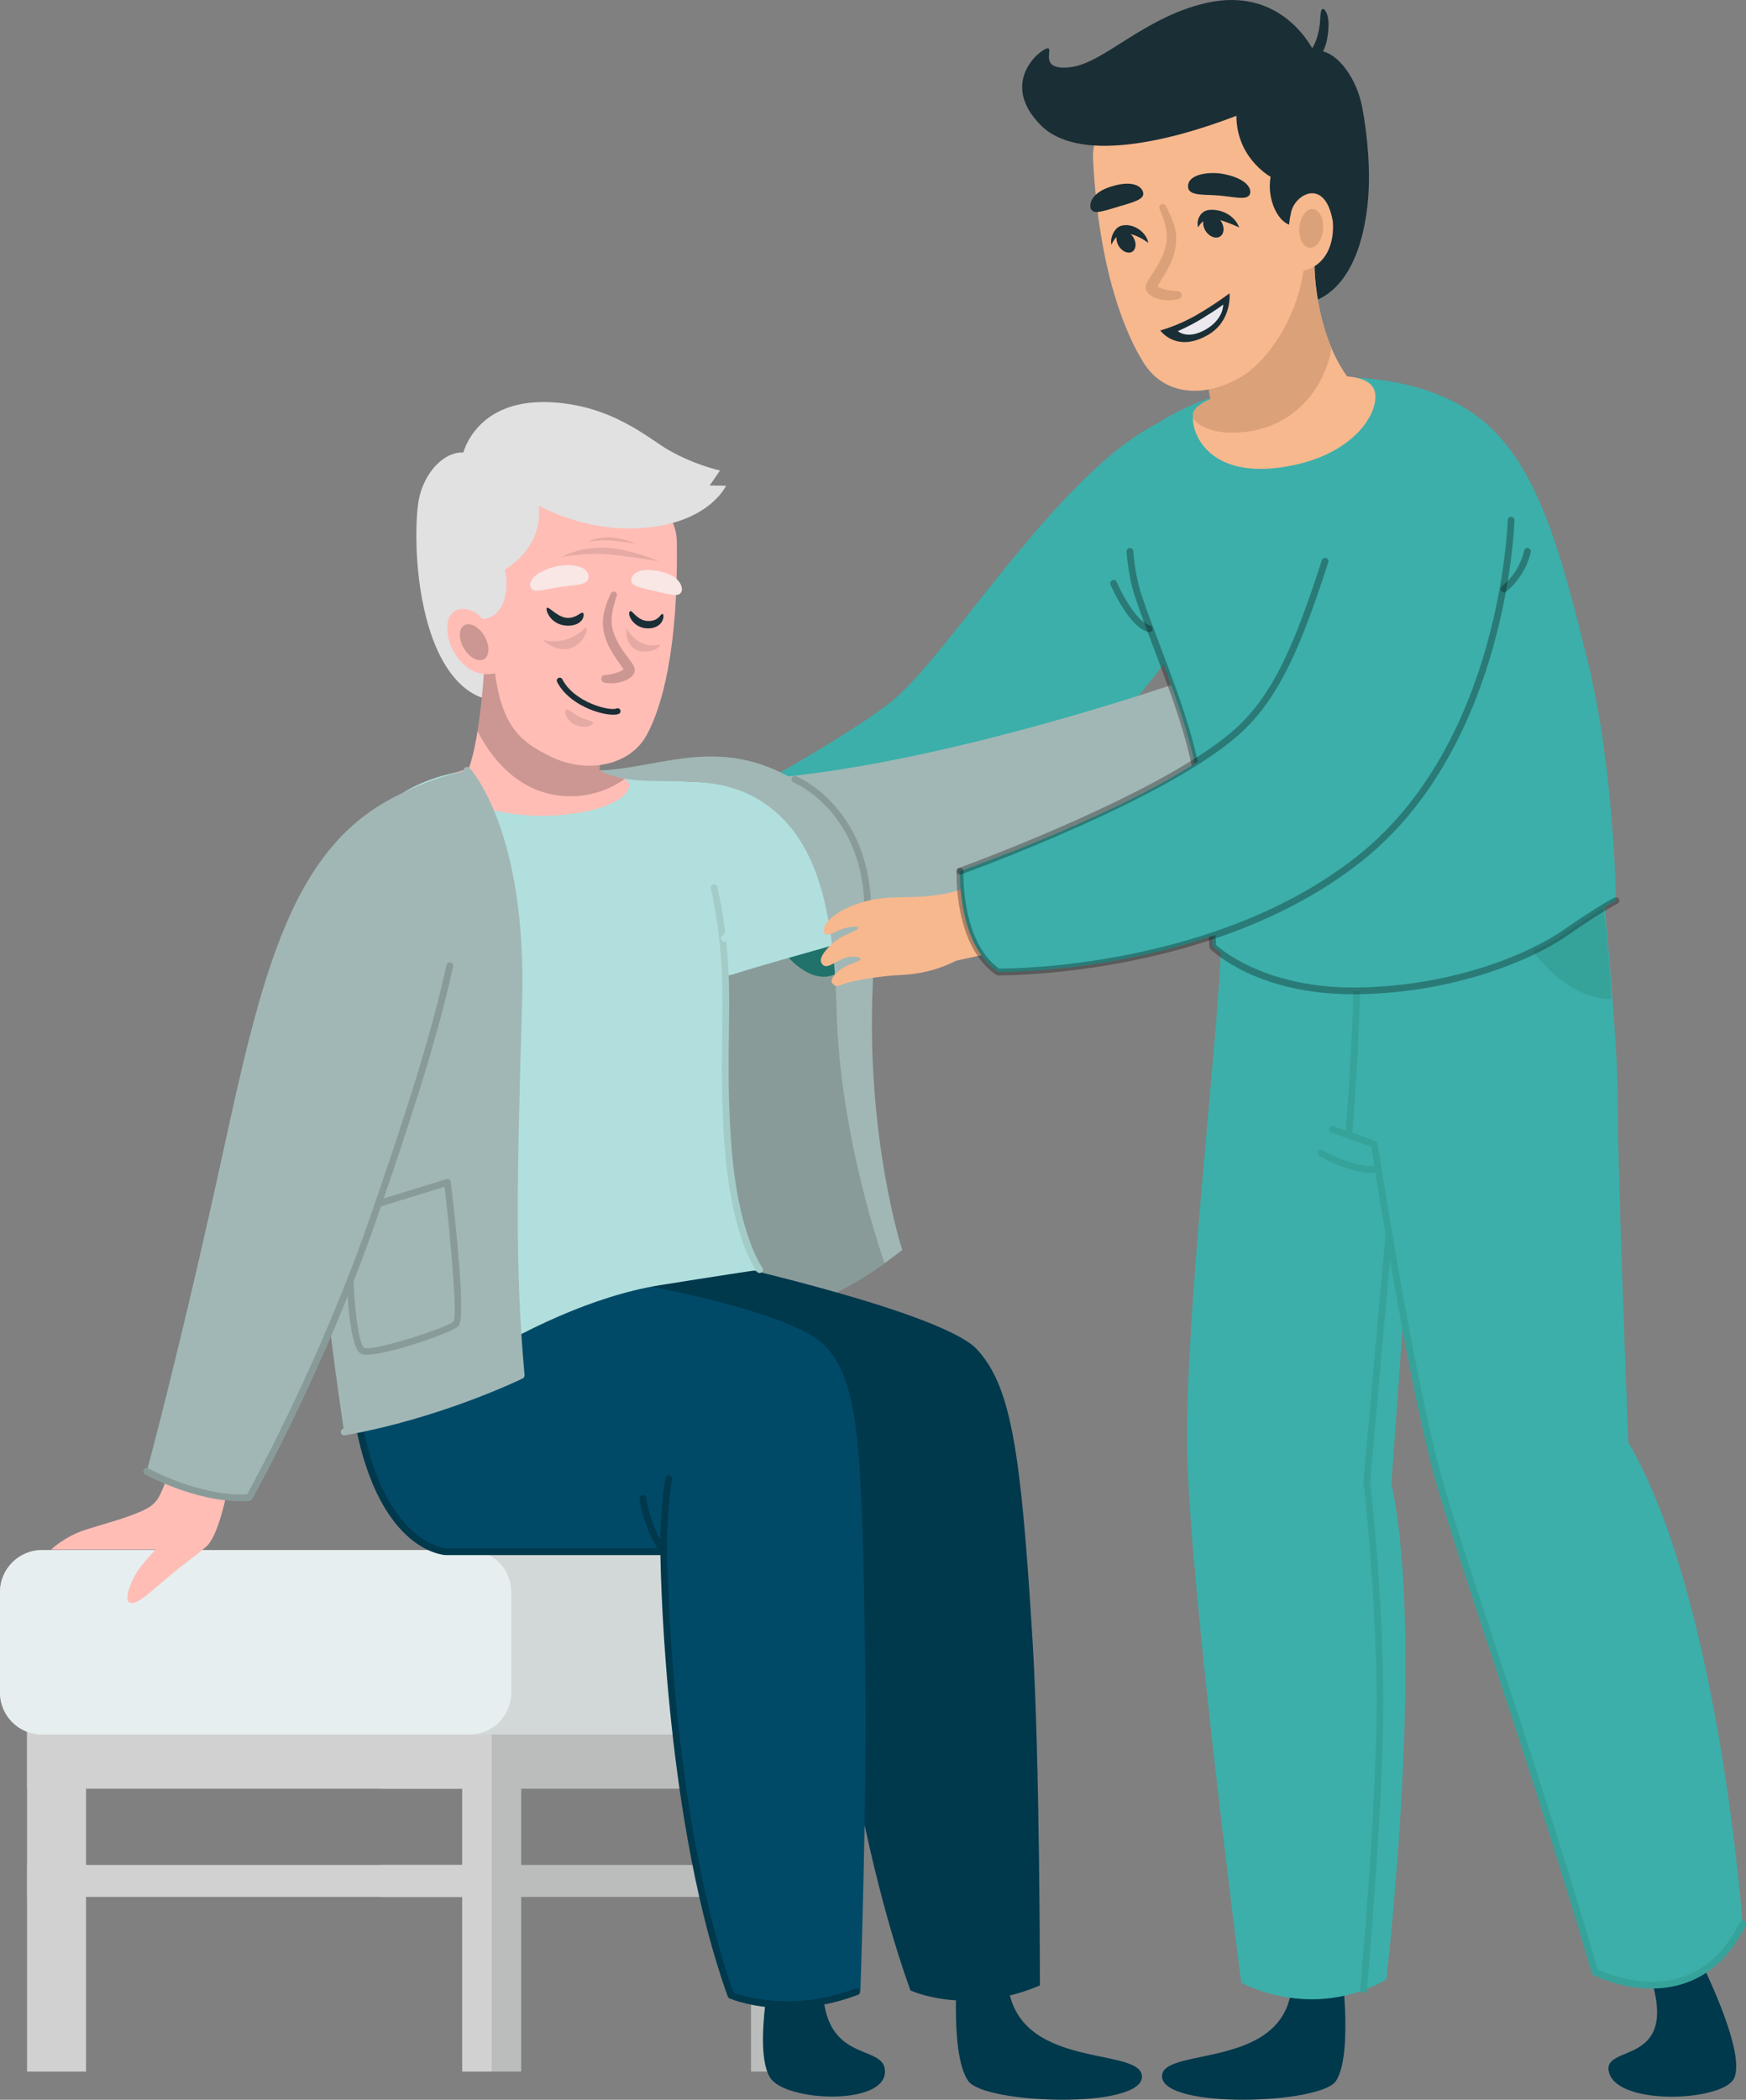
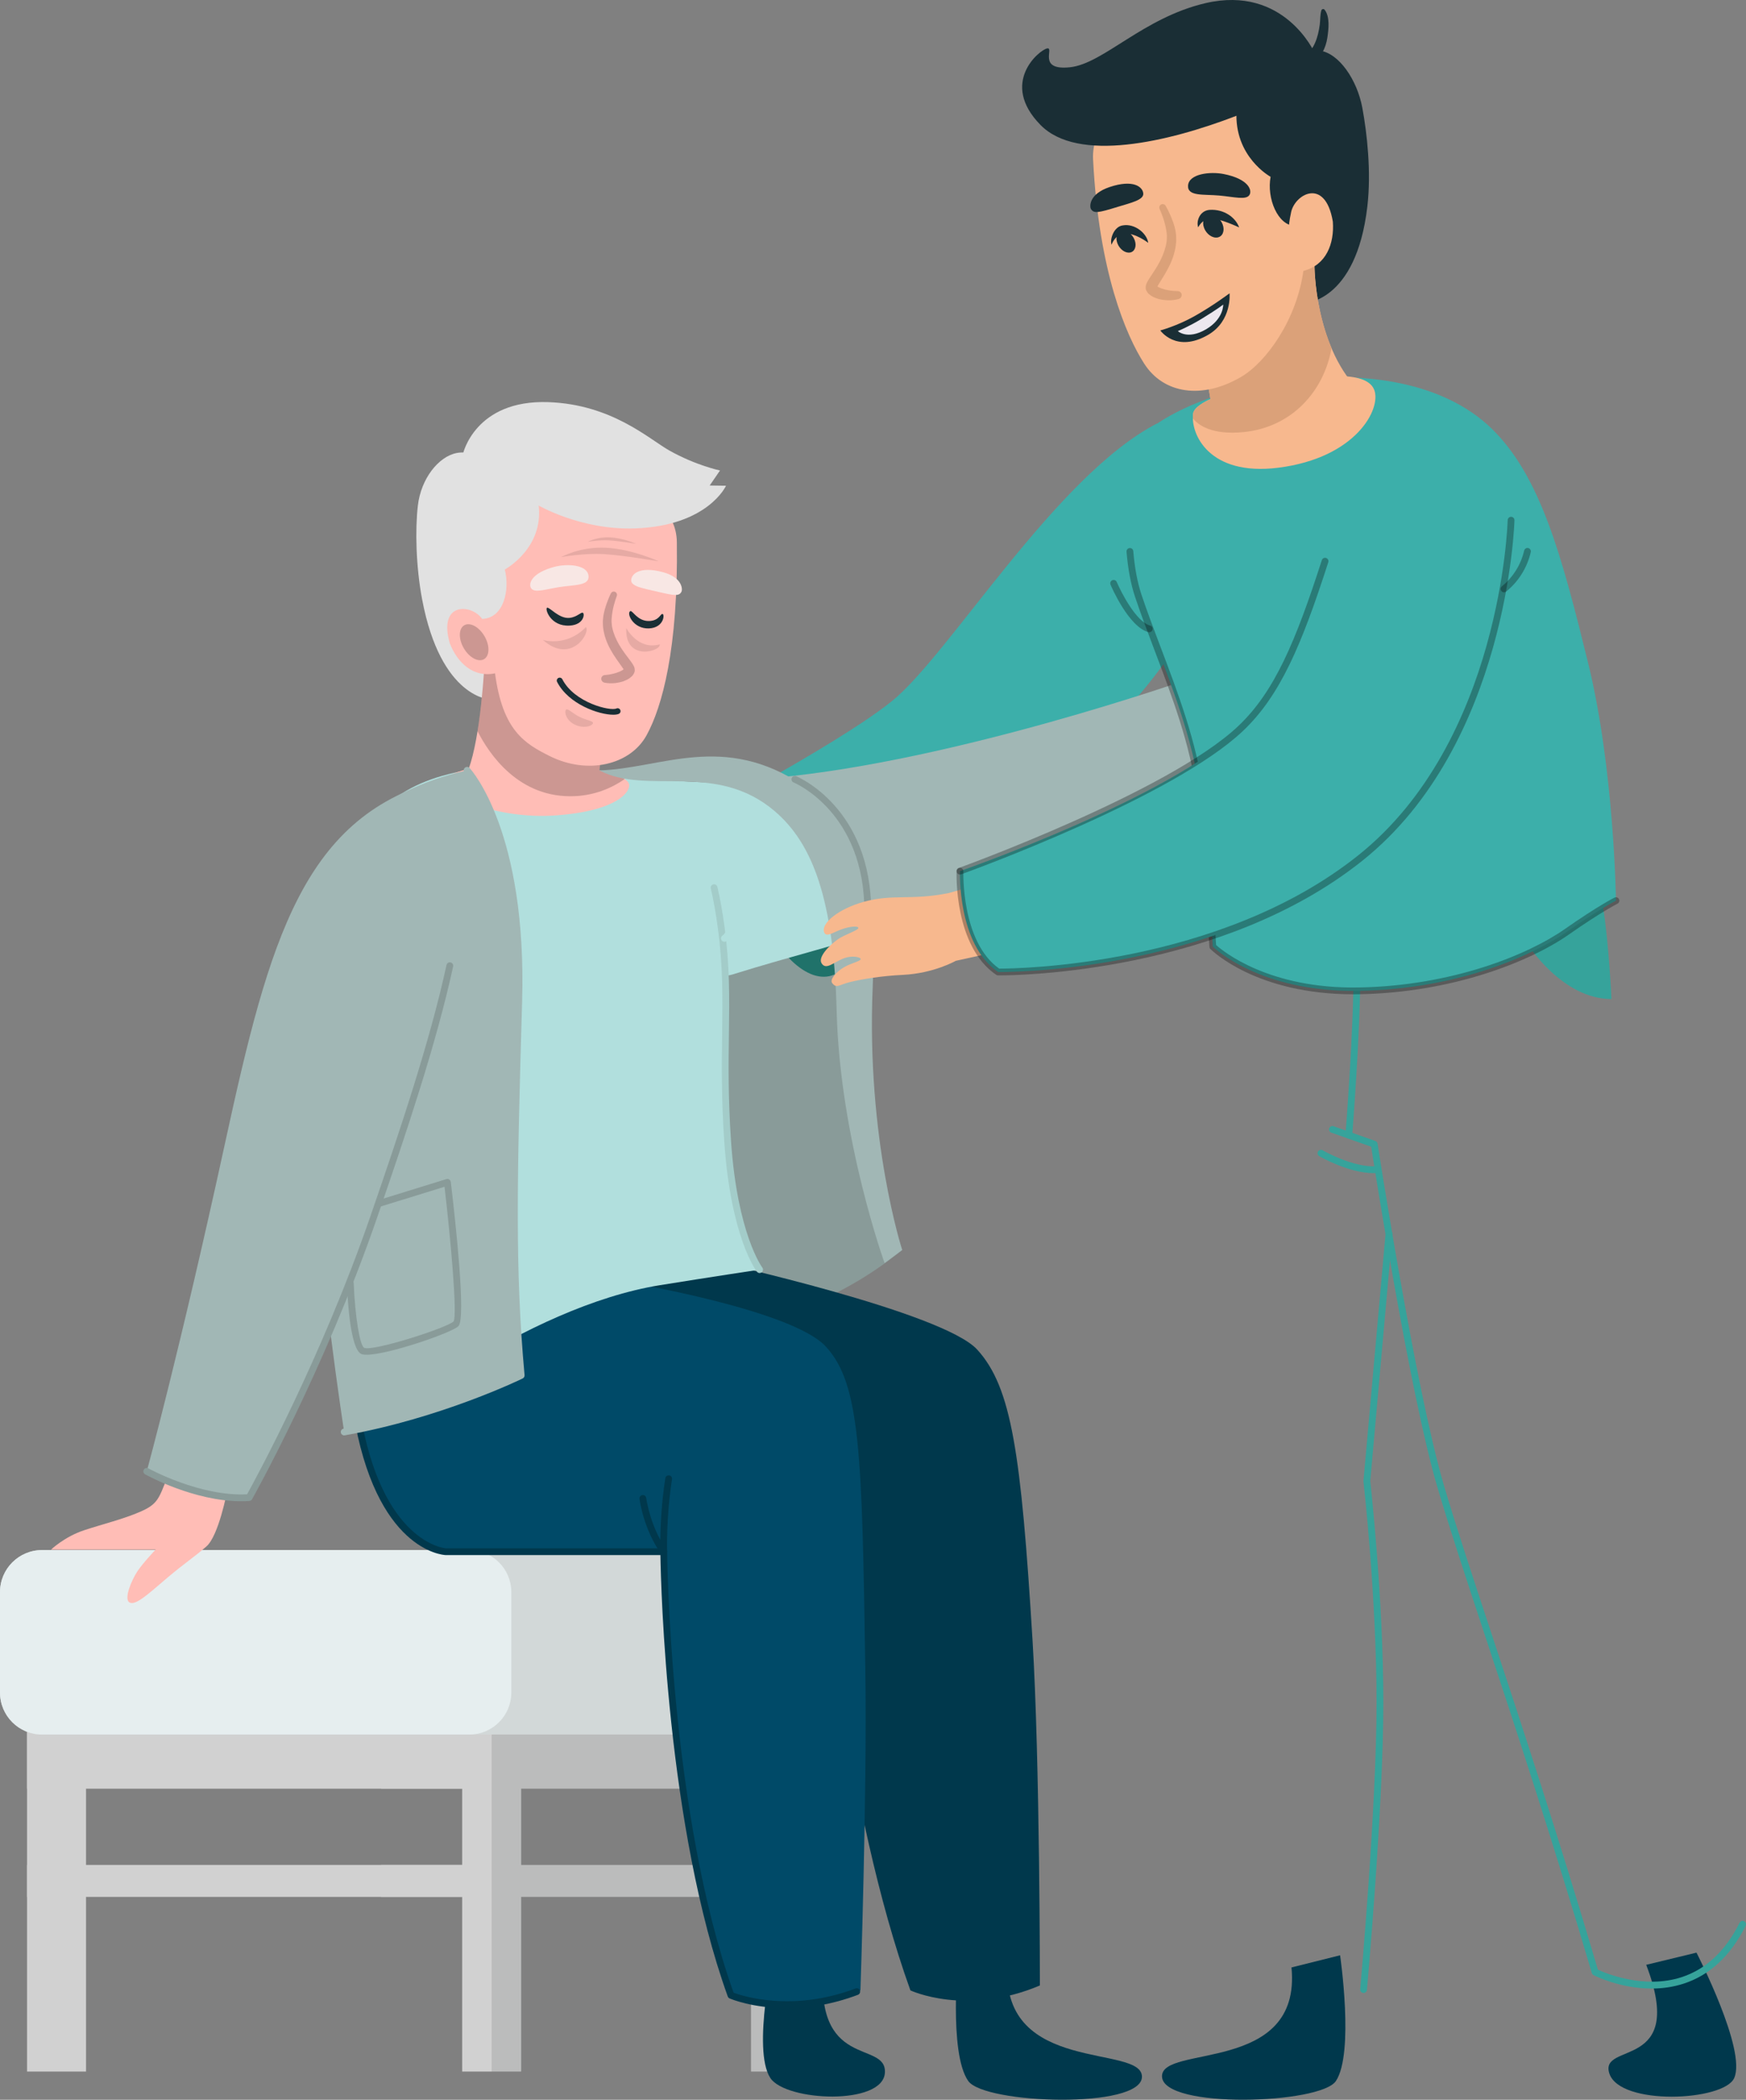
<svg xmlns="http://www.w3.org/2000/svg" id="Layer_1" x="0px" y="0px" viewBox="0 0 321.904 386.882" style="enable-background:new 0 0 321.904 386.882;" xml:space="preserve">
  <rect x="0" y="0" width="321.904" height="386.882" fill="#808080" stroke="none" />
  <style type="text/css">	.st0{fill:#BBBCBC;}	.st1{fill:#D1D1D1;}	.st2{fill:#D2D8D8;}	.st3{fill:#E6EEEF;}	.st4{fill:#00384C;}	.st5{fill:#899B99;}	.st6{fill:#20726A;}	.st7{fill:#004A68;}	.st8{fill:#3CAFAA;}	.st9{fill:#B1DFDD;}	.st10{fill:#E1E1E1;}	.st11{fill:#FFBDB6;}	.st12{fill:#A1B7B5;}	.st13{opacity:0.2;enable-background:new    ;}	.st14{fill:#36A39B;}	.st15{opacity:0.3;}	.st16{fill:#F7B88E;}	.st17{fill:#1A2E35;}	.st18{fill:#DBA179;}	.st19{fill:#ECE8EF;}	.st20{fill:#F8E7E4;}	.st21{opacity:0.1;}	.st22{fill:#D6BBB8;}	.st23{fill:#A3CCC9;}</style>
  <g>
    <g>
      <rect x="70.252" y="317.784" class="st0" width="83.094" height="11.784" />
      <rect x="70.252" y="343.619" class="st0" width="83.094" height="5.892" />
      <rect x="4.986" y="317.784" class="st1" width="10.878" height="63.907" />
      <rect x="138.464" y="317.784" class="st0" width="10.878" height="63.907" />
      <rect x="85.209" y="317.784" class="st1" width="5.439" height="63.907" />
      <rect x="90.648" y="317.784" class="st0" width="5.439" height="63.907" />
      <rect x="4.986" y="317.784" class="st1" width="83.094" height="11.784" />
      <rect x="4.986" y="343.619" class="st1" width="83.094" height="5.892" />
      <path class="st2" d="M148.165,285.604H7.749c-4.28,0-7.749,3.469-7.749,7.749v18.494   c0,4.28,3.469,7.749,7.749,7.749h140.415c4.28,0,7.749-3.469,7.749-7.749v-18.494   C155.914,289.074,152.445,285.604,148.165,285.604z" />
      <path class="st3" d="M86.524,285.604H7.749c-4.28,0-7.749,3.469-7.749,7.749v18.494   c0,4.28,3.469,7.749,7.749,7.749H86.524c4.28,0,7.749-3.47,7.749-7.749v-18.494   C94.274,289.074,90.804,285.604,86.524,285.604z" />
    </g>
    <path class="st4" d="M185.748,362.505c-1.006,19.736,24.79,14.129,24.789,20.132  c-0,6.003-29.022,5.052-32.027,0.79c-3.645-5.169-1.823-23.163-1.823-23.163  L185.748,362.505z" />
    <path class="st4" d="M151.906,361.568c-2.133,20.069,11.576,14.22,11.24,20.323  c-0.336,6.103-18.284,5.303-21.12,0.986c-3.439-5.234,0.738-23.536,0.738-23.536  L151.906,361.568z" />
    <path class="st5" d="M128.115,169.273c0,0,19.867-31.198,27.345-17.827  c7.478,13.371,2.266,26.741,5.212,51.669c2.2,18.614,5.665,27.194,5.665,27.194  c-12.501,10.121-24.29,12.921-36.108,16.014  C130.231,246.324,123.281,202.208,128.115,169.273z" />
    <path class="st6" d="M156.679,159.542c2.997,9.655,1.485,18.704-3.376,20.213  c-4.861,1.509-11.231-5.095-14.228-14.749c-2.997-9.655-1.485-18.704,3.376-20.213  C147.312,143.284,153.682,149.887,156.679,159.542z" />
    <path class="st4" d="M81.885,253.273c0,0,17.223,32.633,29.612,32.633  c12.389,0,40.187,0,40.187,0s4.079,47.288,16.165,80.827  c0,0,10.273,4.835,23.871-0.906c0,0,0.011-41.362-1.36-63.68  c-2.115-34.446-3.853-46.532-10.198-53.482  c-6.345-6.95-48.421-16.241-48.421-16.241S91.856,244.209,81.885,253.273z" />
    <path class="st7" d="M64.662,256.899c0,0,5.137,29.007,17.525,29.007  c12.389,0,40.187,0,40.187,0s0.302,48.194,12.389,81.734  c0,0,10.273,4.835,23.871-0.906c0,0,1.243-36.413,0.906-58.77  c-0.604-40.187-0.906-52.878-7.252-59.827  c-6.345-6.95-37.77-12.086-37.77-12.086S74.633,247.834,64.662,256.899z" />
    <g>
      <path class="st4" d="M145.053,370.009c-6.238,0-10.273-1.681-10.536-1.794   c-0.159-0.068-0.283-0.2-0.342-0.362c-11.244-31.202-12.324-75.561-12.417-81.321   H82.187c-0.553-0.023-12.972-0.845-17.085-26.436   c-0.055-0.341,0.177-0.661,0.518-0.716c0.343-0.057,0.661,0.177,0.716,0.518   c3.936,24.488,15.761,25.379,15.88,25.386l40.158-0.001   c0.344,0,0.623,0.277,0.625,0.621c0.003,0.48,0.438,48.216,12.255,81.259   c1.606,0.596,10.859,3.622,22.477-0.785c0.324-0.122,0.683,0.039,0.806,0.362   c0.122,0.323-0.04,0.683-0.362,0.806   C153.245,369.415,148.759,370.009,145.053,370.009z" />
    </g>
    <path class="st8" d="M213.324,78.021c-18.734,9.669-38.374,42.755-48.95,51.216  c-10.576,8.46-40.489,24.022-40.489,24.022l6.194,16.317  c0,0,28.101-4.079,53.935-19.489c26.844-16.012,37.166-38.525,37.166-38.525  L213.324,78.021z" />
    <path class="st9" d="M110.506,141.947c15.41,3.324,28.865,1.567,35.437,3.38  c7.807,2.154,11.935,9.442,13.144,15.183c1.209,5.741,3.022,10.576,1.058,11.482  c-3.299,1.523-14.504,4.23-25.079,7.554  C123.731,183.109,110.506,141.947,110.506,141.947z" />
    <path class="st9" d="M86.115,141.928c-12.917,2.153-19.338,8.611-23.266,19.791  c-3.928,11.18-5.439,24.173-3.928,48.043c1.511,23.871,1.209,42,5.741,52.274  c0,0,9.669-3.022,20.547-9.971c10.878-6.95,24.344-13.313,36.41-15.259  c9.367-1.511,18.432-2.871,18.432-2.871s-4.683-6.043-5.892-23.568  c-1.209-17.525,0.604-26.288-1.209-39.583  c-1.813-13.295-5.988-26.489-22.181-27.446  C94.576,142.381,86.115,141.928,86.115,141.928z" />
    <path class="st10" d="M77.042,93.141c0.579-4.954,3.791-9.004,7.136-9.67  c2.389-0.476,4.283,0.742,6.249,2.336c2.197,1.781,19.495,3.765,20.407,6.379  c0.911,2.614-5.878,6.702-5.625,9.392c0.327,3.482-8.604,2.479-8.604,5.942  c0,2.571-0.169,5.34-1.838,7.128c-1.742,1.866-1.791,15.538-4.288,14.247  c0,0-9.186-0.074-12.657-18.476C76.677,104.352,76.525,97.566,77.042,93.141z" />
    <path class="st11" d="M110.775,127.899l-11.319-6.688l-10.036-1.162  c-0.098,3.551-0.852,15.655-3.024,21.657c8.236,5.682,16.219,5.161,24.046,0.816  c0.527-4.995,1.696-11.235,2.042-13.033L110.775,127.899z" />
    <path class="st12" d="M142.997,143.287c33.162-3.022,76.069-18.13,76.069-18.13  s9.065,8.46,8.46,22.36c0,0-33.766,17.223-67.306,27.194  c0,0,0.68-14.806-6.572-22.662C146.396,144.194,142.997,143.287,142.997,143.287z" />
    <path class="st11" d="M81.598,144.277c-0.298,1.937,9.56,6.789,20.921,5.958  c11.361-0.831,13.855-4.434,13.439-5.819c-0.416-1.386-4.988-3.187-16.626-3.602  C87.695,140.398,81.876,142.476,81.598,144.277z" />
    <path class="st13" d="M89.419,120.049c-0.067,2.438-0.444,8.908-1.377,14.667  c2.106,4.168,7.63,12.482,18.016,11.971c3.619-0.178,6.642-1.44,9.115-3.136  c-0.832-0.559-2.329-1.125-4.666-1.603c0.552-4.889,1.644-10.728,1.978-12.458  l-1.709-1.59l-0.322-0.19l-20.982-7.654L89.419,120.049z" />
    <path class="st12" d="M110.506,141.947c8.847,4.664,21.386-1.757,32.264,7.459  c7.18,6.083,10.959,16.543,11.482,36.939  c0.604,23.568,8.838,46.381,8.838,46.381l3.248-2.417  c0,0-6.646-20.418-5.439-48.497c0.906-21.076-4.765-31.677-12.691-37.014  C133.403,134.827,121.921,141.626,110.506,141.947z" />
    <g>
      <path class="st5" d="M159.993,168.84c-0.001,0-0.002,0-0.004,0   c-0.345-0.002-0.623-0.283-0.621-0.628c0.109-18.578-12.92-23.989-13.052-24.041   c-0.32-0.128-0.477-0.491-0.35-0.812c0.128-0.321,0.491-0.478,0.81-0.35   c0.14,0.055,13.956,5.746,13.841,25.211   C160.616,168.563,160.337,168.84,159.993,168.84z" />
    </g>
    <path class="st4" d="M238.109,362.505c1.907,19.736-24.145,14.129-23.871,20.132  c0.274,6.003,29.252,5.052,32.063,0.79c3.409-5.169,0.766-23.163,0.766-23.163  L238.109,362.505z" />
    <path class="st4" d="M303.507,362.021c7.545,19.702-8.752,14.038-6.794,20.031  s21.083,5.1,23.01,0.843c2.336-5.162-6.949-23.117-6.949-23.117  L303.507,362.021z" />
-     <path class="st8" d="M225.142,173.566c-0.417,17.165-6.791,69.15-6.258,94.162  c0.533,25.012,9.959,97.595,9.959,97.595s12.896,7.249,26.739-0.598  c0,0,7.297-61.444,0.952-91.358l2.266-31.727c0,0,1.453,14.034,6.799,32.18  c5.346,18.146,16.312,48.345,28.479,89.54c0,0,18.161,9.334,27.202-8.812  c0,0-4.314-60.181-21.066-88.782c0,0-1.982-48.766-1.982-64.464  c0-9.669-2.777-38.525-2.777-38.525L225.142,173.566z" />
    <g>
      <g>
        <path class="st14" d="M304.495,366.393c-5.796,0-10.447-2.345-10.703-2.477    c-0.152-0.078-0.265-0.215-0.314-0.379    c-7.28-24.647-14.113-45.306-19.603-61.906    c-3.61-10.914-6.727-20.34-8.876-27.635    c-5.039-17.105-11.521-58.357-12.199-62.712l-7.353-2.595    c-0.325-0.115-0.496-0.472-0.381-0.797c0.115-0.325,0.472-0.496,0.797-0.381    l7.705,2.719c0.217,0.076,0.375,0.266,0.41,0.494    c0.069,0.448,6.947,45.02,12.219,62.919c2.143,7.275,5.258,16.692,8.864,27.596    c5.473,16.548,12.281,37.129,19.536,61.678    c1.371,0.635,8.5,3.661,15.483,1.365c4.483-1.473,8.062-4.842,10.639-10.012    c0.155-0.309,0.529-0.433,0.838-0.281c0.309,0.154,0.434,0.529,0.281,0.838    c-2.733,5.484-6.561,9.066-11.378,10.646    C308.426,366.14,306.398,366.393,304.495,366.393z" />
      </g>
      <g>
        <path class="st14" d="M253.214,216.148c-4.535,0-9.757-2.992-9.987-3.125    c-0.299-0.173-0.4-0.555-0.227-0.853c0.172-0.299,0.554-0.401,0.853-0.228    c0.056,0.032,5.622,3.233,9.919,2.939c0.338-0.021,0.642,0.237,0.665,0.582    c0.023,0.344-0.238,0.642-0.582,0.665    C253.644,216.141,253.43,216.148,253.214,216.148z" />
      </g>
      <g>
        <path class="st14" d="M248.678,209.783c-0.017,0-0.034-0.001-0.051-0.002    c-0.344-0.028-0.6-0.329-0.573-0.673c0.015-0.187,1.509-18.848,1.509-30.77    c0-0.345,0.28-0.625,0.625-0.625s0.625,0.28,0.625,0.625    c0,11.973-1.498,30.683-1.513,30.87    C249.273,209.535,249,209.783,248.678,209.783z" />
      </g>
      <g>
        <path class="st14" d="M251.397,367.208c-0.019,0-0.038-0.001-0.057-0.002    c-0.344-0.031-0.597-0.335-0.566-0.679c0.03-0.332,3.019-33.435,3.019-52.821    c0-19.378-2.389-40.509-2.413-40.721c-0.005-0.042-0.005-0.084-0.002-0.127    l4.079-45.626c0.031-0.344,0.328-0.596,0.678-0.567    c0.344,0.031,0.597,0.334,0.567,0.678l-4.074,45.563    c0.146,1.304,2.414,21.879,2.414,40.799c0,19.444-2.994,52.602-3.024,52.934    C251.989,366.964,251.716,367.208,251.397,367.208z" />
      </g>
      <path class="st14" d="M295.511,166.856l-13.824,7.176c0,0,6.345,10.047,15.41,10.047   C297.098,184.079,296.645,173.881,295.511,166.856z" />
    </g>
    <path class="st8" d="M234.777,70.467c15.802-2.508,31.122-0.302,40.187,8.46  c9.065,8.763,12.993,23.568,17.827,43.209  c4.835,19.64,5.137,43.813,5.137,43.813s-3.022,1.511-9.065,5.741  c-6.043,4.23-19.942,10.576-38.374,10.878  c-18.432,0.302-26.892-8.158-26.892-8.158s-0.906-16.014-2.417-28.403  c-1.511-12.389-7.705-25.381-11.331-36.259  c-3.626-10.878-0.453-28.403-0.453-28.403S215.742,73.489,234.777,70.467z" />
    <g>
      <path class="st15" d="M249.515,183.201c-17.804,0-26.012-8.003-26.359-8.35   c-0.109-0.109-0.173-0.253-0.182-0.406c-0.009-0.16-0.922-16.137-2.413-28.362   c-1.073-8.796-4.468-17.744-7.751-26.398c-1.296-3.414-2.519-6.639-3.553-9.74   c-0.772-2.317-1.298-5.106-1.564-8.29c-0.029-0.344,0.227-0.646,0.571-0.675   c0.348-0.024,0.646,0.227,0.675,0.571c0.258,3.085,0.764,5.776,1.504,7.998   c1.026,3.077,2.245,6.29,3.535,9.692c3.155,8.317,6.732,17.744,7.823,26.69   c1.393,11.423,2.283,26.097,2.406,28.191c1.27,1.137,9.725,8.106,26.273,7.821   c17.117-0.281,31.182-5.974,38.026-10.765c6.012-4.208,9.019-5.726,9.144-5.788   c0.31-0.153,0.684-0.029,0.838,0.279c0.155,0.308,0.03,0.684-0.279,0.838   c-0.03,0.015-3.064,1.548-8.986,5.694c-6.989,4.892-21.323,10.705-38.722,10.991   C250.17,183.198,249.839,183.201,249.515,183.201z" />
    </g>
    <path class="st16" d="M219.972,76.208c-0.52,3.639,2.836,11.598,15.712,9.971  c14.353-1.813,19.036-10.878,17.676-14.353c-1.477-3.775-10.424-2.568-18.583-1.36  C226.619,71.676,220.274,74.093,219.972,76.208z" />
    <path class="st17" d="M251.171,19.885c-0.952-5.16-4.297-10.095-7.876-10.56  c-2.557-0.332-4.473,1.08-6.44,2.891c-2.198,2.024-20.334,5.32-21.116,8.128  c-0.783,2.808,6.67,6.625,6.588,9.466c-0.105,3.679,9.259,1.999,9.498,5.635  c0.177,2.699,0.546,5.595,2.432,7.355c1.969,1.837,2.316,12.097,6.017,13.093  c0,0,9.712,0.027,11.814-17.805C252.849,31.637,252.022,24.495,251.171,19.885z" />
    <path class="st16" d="M242.348,49.046c0,0,0.015,14.306,7.899,22.599l-26.634,5.158  c0,0-0.604-6.237-2.85-14.199l13.81-11.308L242.348,49.046z" />
    <path class="st18" d="M245.49,64.147c-3.13-7.384-3.143-15.101-3.143-15.101  l-7.775,2.25L220.763,62.605c1.253,4.442,1.994,8.344,2.405,10.928  c-1.898,0.872-3.071,1.799-3.196,2.675c-0.039,0.276-0.053,0.58-0.046,0.9  c0.964,1.159,3.459,3.11,9.413,2.499  C238.177,78.701,244.069,72.129,245.49,64.147z" />
    <path class="st16" d="M237.997,39.312c0.527-3.45,6.318-6.855,7.733,1.512  c0.306,4.062-1.233,8.058-5.43,9.085  C238.031,48.721,236.893,44.177,237.997,39.312z" />
    <path class="st16" d="M201.529,29.439c-0.636-12.354,19.082-13.021,26.448-9  c-0.482,8.467,6.279,12.14,6.279,12.14c-0.744,3.988,1.342,8.954,4.444,9.038  l1.601,8.293c-1.244,8.974-6.815,16.82-11.523,19.561  c-7.167,4.173-14.255,3.084-17.812-2.448  C207.583,61.764,202.593,50.086,201.529,29.439z" />
    <path class="st17" d="M244.193,1.774c1.047,1.281,0.754,3.644,0.524,5.186  c-0.266,1.788-1.144,3.708-2.77,4.66c-0.289,0.169-0.78,0.166-1.038-0.047  c-0.468-0.385-0.6-0.865-0.277-1.439c0.209-0.371,0.72-0.586,1.007-0.9  c0.37-0.403,0.627-0.907,0.84-1.401c0.455-1.06,0.691-2.175,0.842-3.303  c0.116-0.868,0.043-1.789,0.299-2.631C243.693,1.66,244.038,1.584,244.193,1.774  L244.193,1.774z" />
    <path class="st18" d="M214.878,37.88c0,0,0.733,1.162,1.437,3.134  c0.174,0.496,0.33,1.051,0.432,1.672c0.053,0.318,0.095,0.618,0.099,1.004  c-0.008,0.318,0.034,0.574-0.014,0.959c-0.103,1.456-0.528,2.833-1.147,4.14  c-0.609,1.29-1.386,2.492-2.035,3.534c-0.15,0.247-0.306,0.521-0.353,0.65  c0,0-0.026,0.07-0.013,0.021c0.038-0.12,0.002-0.214-0.043-0.35  c0.132,0.276-0.076-0.126,0.011,0.021c0.15,0.169,0.609,0.395,0.99,0.514  c0.802,0.29,1.562,0.363,2.081,0.423c0.529,0.023,0.831,0.037,0.831,0.037  l0.017,0.001c0.41,0.018,0.72,0.365,0.693,0.774  c-0.021,0.315-0.238,0.575-0.523,0.67c0,0-0.359,0.119-1.011,0.198  c-0.651,0.084-1.591,0.089-2.713-0.189c-0.561-0.186-1.153-0.345-1.839-0.959  c-0.121-0.044-0.506-0.687-0.469-0.688c-0.116-0.269-0.09-0.521-0.063-0.787  c0.04-0.194,0.083-0.268,0.131-0.406c0.188-0.432,0.366-0.689,0.547-0.981  c0.721-1.092,1.441-2.153,2.017-3.294c0.56-1.119,0.983-2.342,1.125-3.39  c0.06-0.237,0.04-0.6,0.064-0.885c0.014-0.216-0.004-0.505-0.033-0.753  c-0.059-0.513-0.159-1.011-0.267-1.471c-0.227-0.92-0.504-1.68-0.709-2.202  c-0.217-0.513-0.341-0.806-0.341-0.806c-0.134-0.311,0.012-0.677,0.328-0.818  C214.391,37.527,214.718,37.631,214.878,37.88z" />
-     <path class="st18" d="M239.539,42.283c-0.041,1.972,0.912,3.484,2.129,3.378  c1.217-0.106,2.237-1.79,2.278-3.761c0.041-1.971-0.912-3.484-2.129-3.378  C240.6,38.628,239.58,40.312,239.539,42.283z" />
    <g>
      <path class="st17" d="M210.783,35.675c0.07,1.18-2.3,1.7-4.697,2.435   c-3.541,1.087-4.428,1.289-4.957,0.39c-0.257-0.436-0.386-2.744,3.419-4.028   C208.995,32.973,210.711,34.465,210.783,35.675z" />
    </g>
    <g>
      <path class="st17" d="M224.781,36.028c2.813,0.254,5.02,0.894,5.601-0.148   c0.492-0.882-0.246-2.923-4.779-3.815c-2.502-0.492-6.419-0.051-6.566,2.126   C218.899,36.22,221.915,35.769,224.781,36.028z" />
    </g>
    <path class="st17" d="M242.361,9.721c0,0-5.575-12.524-20.107-9.142  c-11.491,2.674-18.81,11.143-24.955,11.81  c-6.146,0.667-2.836-3.715-4.235-3.467c-1.4,0.248-8.86,6.329-1.231,14.102  c6.886,7.016,23.465,3.18,36.108-1.682  C240.583,16.481,242.361,9.721,242.361,9.721z" />
    <g>
      <path class="st17" d="M226.686,54.041c0,0-2.994,2.263-6.453,4.207   c-3.262,1.833-6.314,2.636-6.314,2.636s2.935,4.227,8.82,0.811   C227.195,59.108,226.686,54.041,226.686,54.041z" />
      <path class="st19" d="M222.313,60.698c-3.399,1.973-5.162,0.308-5.162,0.308   s2.048-0.831,4.441-2.295c3.04-1.859,3.928-2.594,3.928-2.594   S225.629,58.774,222.313,60.698z" />
    </g>
    <g>
      <g>
        <path class="st17" d="M221.987,41.989c0.432,1.152,1.55,1.941,2.497,1.764    c0.947-0.178,1.364-1.256,0.932-2.408c-0.432-1.152-1.549-1.942-2.496-1.764    C221.973,39.759,221.555,40.837,221.987,41.989z" />
        <path class="st17" d="M228.458,41.906c-0.654-1.834-2.785-3.412-5.466-3.236    c-1.933,0.173-2.469,2.283-2.077,3.213c0,0,0.701-1.568,2.339-1.619    C224.893,40.213,228.458,41.906,228.458,41.906z" />
      </g>
      <g>
        <path class="st17" d="M206.009,44.828c0.414,1.103,1.462,1.863,2.342,1.699    c0.879-0.165,1.257-1.193,0.843-2.296c-0.414-1.103-1.462-1.863-2.341-1.698    C205.972,42.698,205.595,43.726,206.009,44.828z" />
        <path class="st17" d="M211.693,44.747c-0.254-1.803-2.531-3.597-4.662-3.221    c-1.725,0.21-2.46,2.66-2.089,3.561c0,0,0.568-1.848,2.337-2.035    C209.266,42.843,211.693,44.747,211.693,44.747z" />
      </g>
    </g>
    <path class="st16" d="M174.931,164.542c-7.018,1.413-10.253,0.126-15.619,1.601  c-4.763,1.309-7.961,3.991-7.372,5.615c0.384,1.06,1.711-0.021,3.348-0.577  c1.466-0.498,2.895-0.61,2.965-0.218c0.074,0.415-2.61,1.275-3.744,2.077  c-1.697,1.199-3.702,3.308-3.054,4.414c0.827,1.412,2.296-0.222,4.216-0.918  c1.367-0.496,2.897-0.218,2.999,0.133c0.122,0.423-1.637,0.723-3.057,1.543  c-1.42,0.82-2.689,2.268-2.188,2.92c0.814,1.06,1.299,0.307,3.209-0.165  c2.292-0.567,5.867-1.153,9.85-1.347c5.692-0.276,9.736-2.589,9.736-2.589  l11.058-2.421l-2.785-12.82L174.931,164.542z" />
    <path class="st8" d="M176.99,160.51c0,0-0.529,13.446,7.025,18.583  c0,0,39.645,0.644,66.777-21c26.892-21.453,27.799-62.245,27.799-62.245l-24.173-21.151  c0,0-7.131,40.973-25.684,59.525C216.044,146.913,176.99,160.51,176.99,160.51z" />
    <g>
      <path class="st15" d="M184.255,179.719c-0.149,0-0.234-0.001-0.25-0.001   c-0.122-0.002-0.24-0.039-0.341-0.108c-7.751-5.271-7.32-18.561-7.298-19.124   c0.014-0.344,0.293-0.588,0.649-0.6c0.345,0.013,0.613,0.304,0.6,0.649   c-0.005,0.13-0.418,12.974,6.598,17.935c0.017,0,0.035,0,0.055,0   c3.359,0,40.59-0.486,66.136-20.865c26.348-21.019,27.554-61.365,27.563-61.77   c0.008-0.34,0.286-0.611,0.624-0.611c0.005,0,0.01,0,0.014,0   c0.345,0.008,0.618,0.294,0.611,0.639c-0.009,0.411-1.224,41.331-28.034,62.719   C225.311,179.221,187.693,179.719,184.255,179.719z" />
    </g>
    <g>
      <path class="st15" d="M277.294,109.136c-0.182,0-0.363-0.079-0.486-0.232   c-0.217-0.269-0.175-0.662,0.093-0.879c2.056-1.663,3.513-3.998,4.103-6.575   c0.076-0.336,0.41-0.548,0.748-0.47c0.336,0.077,0.547,0.412,0.47,0.748   c-0.651,2.85-2.262,5.431-4.535,7.268   C277.57,109.091,277.432,109.136,277.294,109.136z" />
    </g>
    <g>
      <path class="st15" d="M176.99,161.135c-0.256,0-0.496-0.158-0.588-0.413   c-0.117-0.325,0.051-0.683,0.376-0.8c0.386-0.139,38.739-14.046,51.527-26.153   c6.704-6.348,10.583-15.637,15.396-30.559c0.106-0.328,0.457-0.508,0.787-0.403   c0.328,0.106,0.509,0.458,0.403,0.787c-4.877,15.118-8.827,24.549-15.726,31.082   c-12.978,12.288-50.377,25.85-51.963,26.422   C177.132,161.124,177.06,161.135,176.99,161.135z" />
    </g>
    <g>
      <path class="st15" d="M211.889,116.491c-0.053,0-0.107-0.007-0.161-0.021   c-3.653-0.974-6.852-8.428-6.986-8.745c-0.135-0.318,0.013-0.684,0.331-0.819   c0.319-0.135,0.685,0.014,0.819,0.331c0.85,2.002,3.614,7.347,6.158,8.025   c0.333,0.089,0.532,0.431,0.443,0.765   C212.418,116.307,212.166,116.491,211.889,116.491z" />
    </g>
    <path class="st11" d="M88.889,114.037c4.034-0.138,5.127-5.371,4.179-9.105  c0,0,7.213-3.886,6.236-11.886c6.694-4.277,25.322-4.886,25.485,6.87  c0.273,19.647-2.727,30.371-5.589,35.571c-3.011,5.471-10.861,7.316-17.875,3.81  c-4.607-2.303-8.653-4.703-10.058-15.237c-3.993,0.853-6.939-1.932-8.343-5.536  C80.703,110.775,87.027,111.301,88.889,114.037z" />
    <path class="st13" d="M112.647,109.291c0,0-0.619,1.148-1.161,3.063  c-0.134,0.481-0.246,1.018-0.304,1.613c-0.03,0.305-0.051,0.592-0.031,0.959  c0.027,0.301,0.004,0.546,0.072,0.909c0.187,1.375,0.673,2.653,1.337,3.854  c0.654,1.185,1.46,2.276,2.137,3.223c0.157,0.225,0.32,0.475,0.373,0.595  c0,0,0.029,0.064,0.014,0.02c-0.043-0.111-0.015-0.202,0.019-0.334  c-0.107,0.27,0.064-0.124-0.009,0.021c-0.13,0.169-0.55,0.413-0.901,0.55  c-0.738,0.325-1.45,0.442-1.935,0.533c-0.497,0.056-0.781,0.087-0.781,0.087  l-0.016,0.002c-0.386,0.043-0.656,0.391-0.605,0.777  c0.04,0.297,0.26,0.53,0.534,0.603c0,0,0.346,0.09,0.965,0.124  c0.619,0.038,1.505-0.016,2.545-0.35c0.518-0.212,1.065-0.4,1.675-1.025  c0.111-0.05,0.434-0.684,0.399-0.682c0.092-0.262,0.053-0.5,0.011-0.75  c-0.05-0.181-0.094-0.249-0.148-0.377c-0.204-0.398-0.388-0.63-0.577-0.896  c-0.747-0.99-1.492-1.951-2.105-2.996c-0.597-1.026-1.071-2.159-1.27-3.144  c-0.071-0.221-0.075-0.567-0.115-0.835c-0.026-0.204-0.027-0.479-0.015-0.716  c0.024-0.49,0.087-0.968,0.161-1.411c0.157-0.886,0.371-1.625,0.532-2.133  c0.173-0.5,0.272-0.786,0.272-0.786c0.107-0.303-0.053-0.642-0.359-0.756  C113.084,108.926,112.782,109.045,112.647,109.291z" />
    <path class="st13" d="M89.496,117.536c0.896,1.778,0.692,3.574-0.456,4.012  c-1.148,0.438-2.805-0.648-3.702-2.425c-0.896-1.778-0.692-3.574,0.456-4.012  C86.942,114.672,88.6,115.758,89.496,117.536z" />
    <g>
      <path class="st20" d="M116.371,106.943c0.007,1.123,2.273,1.467,4.577,2.014   c3.405,0.808,4.254,0.944,4.697,0.058c0.215-0.43,0.194-2.627-3.471-3.604   C117.889,104.267,116.364,105.79,116.371,106.943z" />
    </g>
    <g>
      <path class="st20" d="M103.198,108.158c-2.636,0.418-4.676,1.164-5.288,0.212   c-0.518-0.806,0.051-2.788,4.269-3.919c2.328-0.624,6.047-0.452,6.32,1.603   C108.754,107.97,105.884,107.733,103.198,108.158z" />
    </g>
    <g>
      <g>
        <path class="st17" d="M113.062,131.691c-2.595,0-8.222-1.896-10.351-6.045    c-0.137-0.266-0.032-0.593,0.234-0.729c0.266-0.136,0.593-0.031,0.729,0.234    c2.235,4.357,8.857,5.906,9.963,5.394c0.273-0.126,0.594-0.007,0.719,0.264    c0.126,0.271,0.008,0.593-0.264,0.719    C113.859,131.636,113.504,131.691,113.062,131.691z" />
      </g>
      <path class="st21" d="M104.304,130.832c-0.257,0.514,0.118,1.904,1.626,2.659   c1.566,0.783,3.108,0.35,3.365-0.164c0.257-0.514-1.076-0.554-2.454-1.243   C105.462,131.395,104.561,130.318,104.304,130.832z" />
    </g>
    <g>
      <path class="st17" d="M100.859,111.974c-0.437,0.178,0.608,3.509,4.183,3.293   c2.594-0.157,2.788-2.145,2.433-2.351c-0.355-0.206-1.025,0.775-2.468,0.929   C103.067,114.05,101.296,111.796,100.859,111.974z" />
      <path class="st17" d="M116.205,112.602c-0.754,0.394,0.552,3.334,3.479,3.181   c2.67-0.139,2.892-2.52,2.486-2.653c-0.405-0.133-0.586,1.248-2.518,1.292   C117.499,114.47,116.591,112.38,116.205,112.602z" />
    </g>
    <g>
      <path class="st21" d="M121.462,103.434c0,0-6.382-1.109-10.083-1.334   c-3.701-0.225-7.923,0.551-7.923,0.551s3.398-1.968,8.278-1.725   C116.613,101.17,121.462,103.434,121.462,103.434z" />
      <path class="st21" d="M117.295,100.203c0,0-3.161-0.529-4.995-0.637   c-1.833-0.108-3.924,0.259-3.924,0.259s1.683-0.934,4.1-0.816   C114.893,99.127,117.295,100.203,117.295,100.203z" />
    </g>
    <path class="st21" d="M100.09,117.908c0,0,4.316,1.382,7.939-2.374  C108.905,116.579,105.295,122.512,100.09,117.908z" />
    <path class="st21" d="M115.458,115.708c0,0,2.133,4.136,6.166,3.023  C121.97,119.946,115.171,122.036,115.458,115.708z" />
    <path class="st10" d="M98.968,92.958c0,0,7.928,4.748,18.078,4.401  c13.48-0.46,16.81-7.862,16.81-7.862l-3.013-0.043l1.903-2.766  c0,0-4.44-0.922-9.356-3.689c-3.747-2.109-10.584-8.502-22.318-8.906  c-13.48-0.464-15.712,9.518-15.712,9.518S90.88,89.823,98.968,92.958z" />
    <g>
      <path class="st22" d="M80.676,189.085c-0.164,0-0.329-0.065-0.452-0.193   c-0.238-0.249-0.23-0.645,0.02-0.884c0.034-0.032,3.393-3.272,4.685-6.575   c0.126-0.322,0.489-0.48,0.81-0.354c0.321,0.126,0.48,0.488,0.354,0.81   c-1.394,3.563-4.839,6.883-4.984,7.022   C80.987,189.028,80.832,189.085,80.676,189.085z" />
    </g>
    <path class="st12" d="M86.115,141.928c0,0,10.424,11.331,9.518,42.604  s-1.36,48.95,0.453,68.892c0,0-14.73,7.252-32.633,10.424  c0,0-4.986-32.18-5.892-54.389s4.306-53.709,4.306-53.709  S68.892,145.78,86.115,141.928z" />
    <path class="st11" d="M30.836,272.204c-1.558,3.977-1.798,4.971-5.038,6.363  c-3.24,1.392-6.654,2.187-10.283,3.381c-3.629,1.193-6.115,3.579-6.115,3.579  H28.689c0,0-2.287,2.386-3.348,3.977c-1.061,1.591-2.602,5.17-1.434,5.767  s3.654-1.79,6.952-4.574c3.298-2.784,4.93-3.778,7.201-5.767  c2.27-1.989,3.804-10.142,3.804-10.142L30.836,272.204z" />
    <path class="st12" d="M82.036,143.439c-26.137,6.496-32.364,29.611-40.589,67.381  s-14.391,60.281-14.391,60.281s9.782,5.439,18.872,4.835  c0,0,13.209-23.405,22.964-51.669C80.676,190.122,90.95,158.093,82.036,143.439z" />
    <g>
      <path class="st5" d="M44.472,276.607c-8.692,0-17.335-4.747-17.719-4.961   c-0.302-0.168-0.41-0.548-0.242-0.849c0.167-0.301,0.548-0.41,0.849-0.243   c0.095,0.053,9.477,5.207,18.19,4.776c1.557-2.81,13.715-25.084,22.752-51.269   c5.427-15.724,10.98-32.248,14.019-46.26c0.073-0.337,0.406-0.55,0.743-0.478   c0.337,0.073,0.551,0.406,0.478,0.743c-3.053,14.078-8.619,30.642-14.059,46.402   c-9.662,27.995-22.878,51.538-23.01,51.773   c-0.104,0.183-0.293,0.302-0.503,0.316   C45.472,276.592,44.971,276.607,44.472,276.607z" />
    </g>
    <g>
      <path class="st23" d="M140.05,234.56c-0.186,0-0.371-0.083-0.493-0.242   c-0.196-0.253-4.814-6.395-6.021-23.908c-0.558-8.086-0.473-14.396-0.399-19.964   c0.089-6.677,0.167-12.443-0.806-19.577c-0.369-2.709-0.79-5.056-1.285-7.174   c-0.079-0.336,0.13-0.672,0.466-0.751c0.34-0.077,0.672,0.131,0.751,0.466   c0.504,2.157,0.932,4.541,1.307,7.289c0.985,7.227,0.907,13.036,0.817,19.763   c-0.074,5.544-0.159,11.827,0.395,19.861c1.177,17.063,5.718,23.171,5.764,23.23   c0.21,0.273,0.159,0.665-0.114,0.875   C140.317,234.517,140.183,234.56,140.05,234.56z" />
    </g>
    <g>
      <path class="st9" d="M133.555,173.524c-0.195,0-0.387-0.091-0.509-0.262   c-0.201-0.281-0.135-0.671,0.145-0.872c1.506-1.076,1.631-4.989,1.552-6.407   c-0.019-0.344,0.245-0.639,0.589-0.659c0.347-0.016,0.639,0.245,0.659,0.589   c0.033,0.592,0.254,5.83-2.074,7.493   C133.807,173.486,133.68,173.524,133.555,173.524z" />
    </g>
    <g>
      <path class="st12" d="M63.453,264.474c-0.297,0-0.561-0.213-0.614-0.516   c-0.06-0.34,0.166-0.664,0.506-0.724c16.026-2.841,29.648-9.039,32.081-10.186   c-1.737-19.417-1.359-36.026-0.416-68.534   c0.886-30.591-9.252-42.052-9.354-42.164c-0.233-0.254-0.216-0.65,0.039-0.882   s0.649-0.216,0.882,0.037c0.433,0.47,10.587,11.877,9.683,43.046   c-0.948,32.699-1.325,49.284,0.451,68.817c0.023,0.257-0.114,0.503-0.347,0.617   c-0.148,0.073-15.016,7.327-32.8,10.479   C63.525,264.471,63.489,264.474,63.453,264.474z" />
    </g>
    <g>
      <path class="st4" d="M122.374,286.531c-0.198,0-0.389-0.094-0.509-0.262   c-3.227-4.533-3.935-9.879-3.964-10.104c-0.043-0.342,0.199-0.654,0.541-0.698   c0.345-0.041,0.655,0.199,0.699,0.541c0.006,0.045,0.521,3.905,2.596,7.7   c0.03-2.464,0.201-6.708,0.925-11.344c0.054-0.341,0.378-0.571,0.714-0.521   c0.341,0.053,0.574,0.373,0.521,0.714c-1.111,7.11-0.902,13.266-0.899,13.327   c0.01,0.276-0.162,0.526-0.423,0.614   C122.51,286.521,122.442,286.531,122.374,286.531z" />
    </g>
    <g>
      <path class="st5" d="M67.592,249.614c-0.447,0-0.795-0.051-1.019-0.163   c-1.934-0.967-2.47-9.412-2.611-12.998c-0.013-0.345,0.255-0.635,0.6-0.649   c0.348-0.007,0.635,0.256,0.649,0.6c0.238,6.043,1.117,11.506,1.921,11.929   c1.537,0.739,15.303-3.669,16.502-4.868c0.699-1.262-0.53-15.013-1.677-24.801   l-11.747,3.631c-0.328,0.102-0.68-0.082-0.782-0.412   c-0.102-0.33,0.083-0.68,0.413-0.781l12.464-3.853   c0.178-0.053,0.37-0.028,0.525,0.073c0.155,0.101,0.258,0.266,0.28,0.45   c0.897,7.518,2.828,25.157,1.408,26.577   C83.301,245.564,71.564,249.614,67.592,249.614z" />
    </g>
  </g>
</svg>